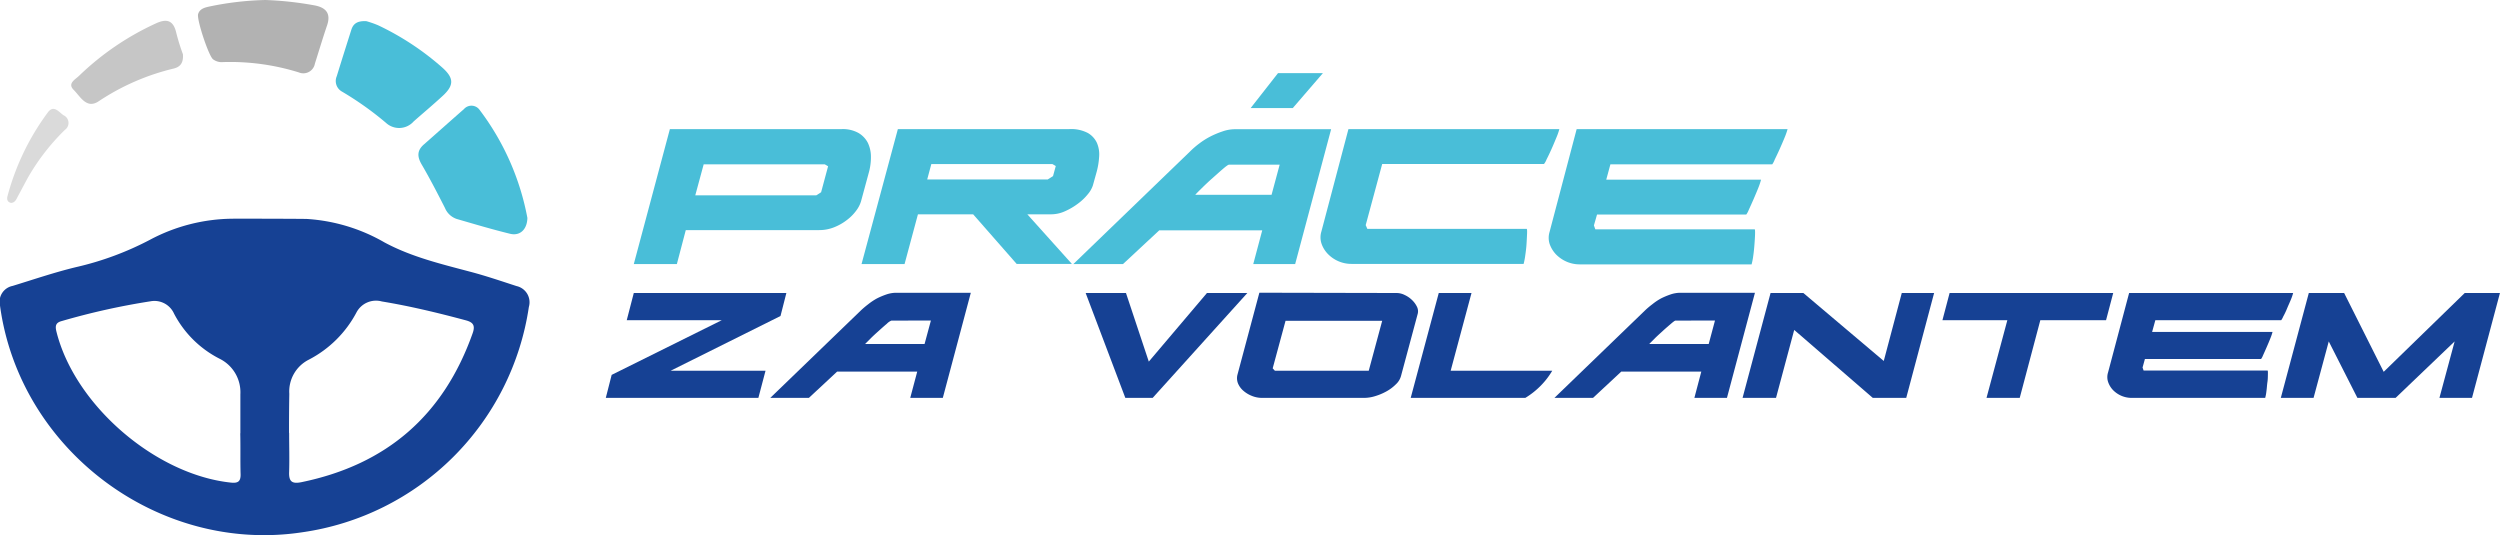
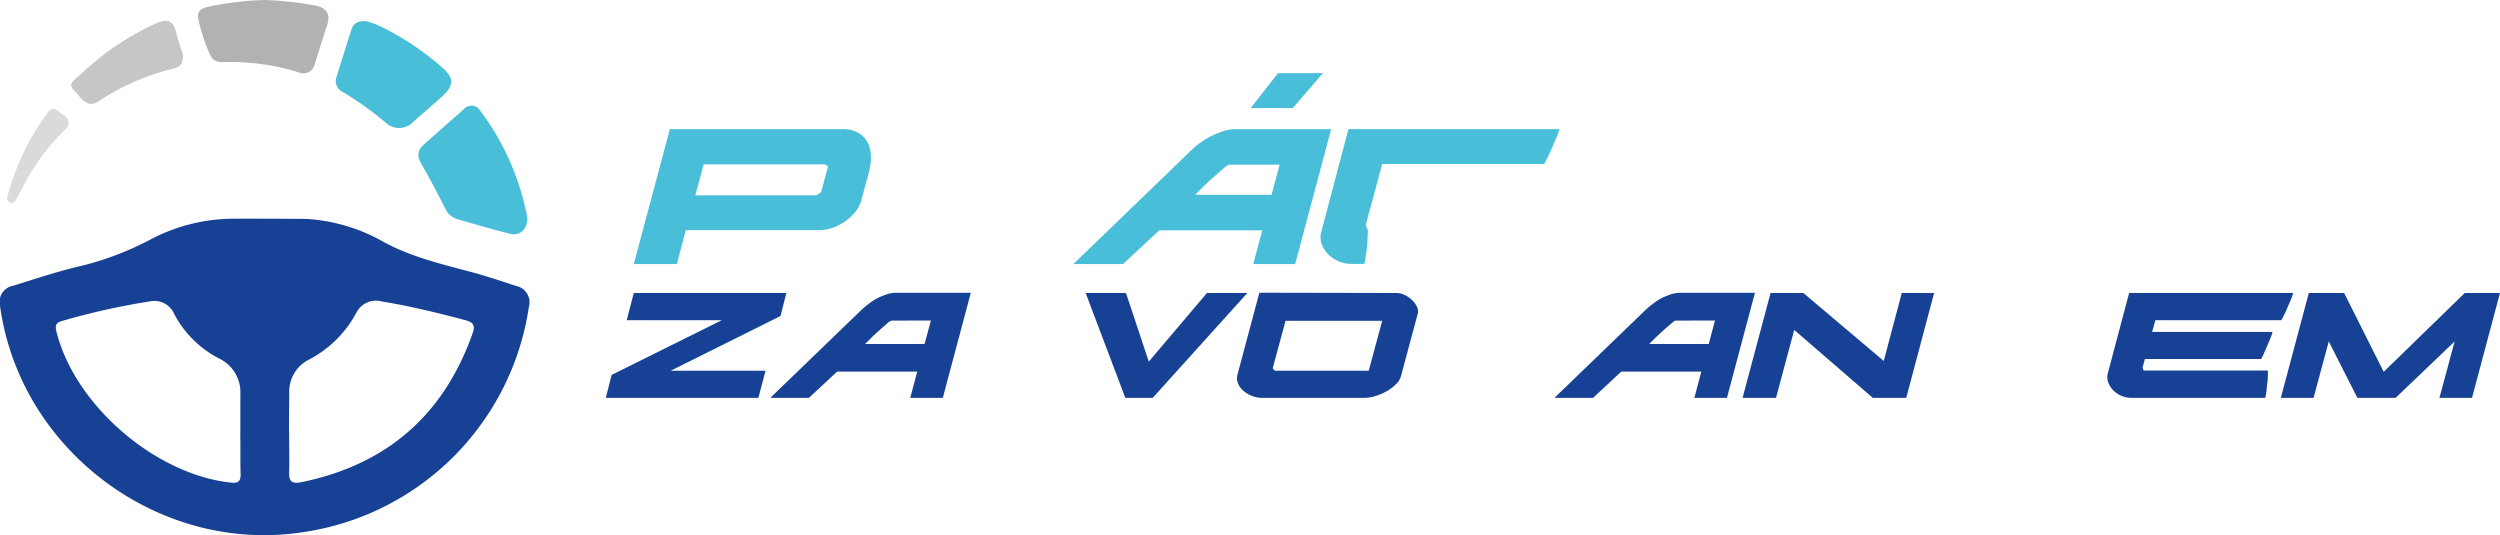
<svg xmlns="http://www.w3.org/2000/svg" id="Vrstva_1" data-name="Vrstva 1" viewBox="0 0 426.01 91.19">
  <defs>
    <style>.cls-1{fill:#164194;}.cls-2{fill:#49bed8;}.cls-3{fill:#b2b2b2;}.cls-4{fill:#c6c6c6;}.cls-5{fill:#dadada;}</style>
  </defs>
  <path class="cls-1" d="M52.27,37.31a30.22,30.22,0,0,1,13.25,4c4.59,2.47,9.63,3.67,14.63,5,2.66.7,5.26,1.59,7.88,2.44a2.83,2.83,0,0,1,2.09,3.56A45.52,45.52,0,0,1,51.51,90.7C27,94.42,3.32,76.64,0,52.07a2.76,2.76,0,0,1,2.15-3.35C5.77,47.61,9.34,46.39,13,45.51a51.8,51.8,0,0,0,12.61-4.68,30.39,30.39,0,0,1,14-3.56C40.19,37.25,51.27,37.28,52.27,37.31Zm-3,36.45c0,2.21.07,4.43,0,6.64-.07,1.66.48,2.1,2.12,1.76,14.55-3,24.22-11.43,29.16-25.4.46-1.3.07-1.84-1.15-2.17-4.73-1.27-9.49-2.42-14.33-3.22a3.76,3.76,0,0,0-4.31,1.84,19.13,19.13,0,0,1-8.16,8.09,6.07,6.07,0,0,0-3.3,5.81C49.26,69.33,49.25,71.54,49.25,73.76Zm-8.31.08c0-2.21,0-4.43,0-6.64a6.37,6.37,0,0,0-3.56-6.08,17.92,17.92,0,0,1-7.74-7.67,3.66,3.66,0,0,0-4-2.11A120.25,120.25,0,0,0,10.55,54.7c-1,.26-1.19.75-.94,1.78C12.71,69,26.48,80.89,39.37,82.24,40.59,82.37,41,82,41,80.89,40.93,78.54,41,76.19,40.94,73.84Z" />
  <path class="cls-2" d="M89.87,37.14c-.05,2-1.29,3.1-2.94,2.7-3.06-.75-6.08-1.65-9.11-2.53a3.31,3.31,0,0,1-2-1.88c-1.28-2.51-2.56-5-4-7.46-.75-1.32-.75-2.35.43-3.37,2.28-2,4.51-4,6.8-6a1.7,1.7,0,0,1,2.67.12A43.81,43.81,0,0,1,89.87,37.14Z" />
  <path class="cls-2" d="M62.44,3.61a17.21,17.21,0,0,1,2,.7,46.66,46.66,0,0,1,10.89,7.17c2,1.77,2.1,3,.16,4.81-1.62,1.5-3.32,2.92-5,4.4a3.3,3.3,0,0,1-4.7.26,54,54,0,0,0-7.53-5.35A2.06,2.06,0,0,1,57.38,13c.81-2.63,1.64-5.25,2.47-7.87C60.17,4.08,60.83,3.52,62.44,3.61Z" />
  <path class="cls-3" d="M45.23,0a57.44,57.44,0,0,1,8.38.92c1.94.37,2.82,1.37,2.12,3.42s-1.38,4.33-2.07,6.5a2,2,0,0,1-2.74,1.5A39.28,39.28,0,0,0,38,10.58a2.43,2.43,0,0,1-1.7-.48c-.76-.61-2.81-6.81-2.54-7.7s1.08-1.1,1.88-1.28A51.88,51.88,0,0,1,45.23,0Z" />
  <path class="cls-4" d="M31.17,9.24c.13,1.62-.6,2.2-1.57,2.44a39.67,39.67,0,0,0-12.79,5.58c-2.07,1.38-3.13-.83-4.25-1.94s.28-1.78.92-2.41A46.92,46.92,0,0,1,26.54,4c1.85-.86,3-.58,3.5,1.6A35,35,0,0,0,31.17,9.24Z" />
  <path class="cls-5" d="M1.9,34.58c-.72-.15-.76-.7-.6-1.24A42.12,42.12,0,0,1,8.14,19.17c1-1.37,1.87-.1,2.67.46a1.44,1.44,0,0,1,.25,2.5A37.25,37.25,0,0,0,4.91,30C4.25,31.17,3.65,32.36,3,33.54,2.77,34,2.55,34.52,1.9,34.58Z" />
  <path class="cls-1" d="M130.45,63.17l-1.22,4.63h-26l1-3.92L123,54.56h-16.2L108,49.93h26l-1,3.92-18.71,9.32Z" />
  <path class="cls-1" d="M146.75,52.85a15.42,15.42,0,0,1,1.19-1,10.56,10.56,0,0,1,1.5-1,12.64,12.64,0,0,1,1.62-.68,5.25,5.25,0,0,1,1.61-.28h12.76L160.66,67.8h-5.55l1.19-4.48H142.65l-4.81,4.48h-6.58Zm5.15,1.78a2.3,2.3,0,0,0-.78.54c-.42.35-.88.76-1.39,1.22s-1,.9-1.42,1.33-.74.73-.89.9h10.13l1.08-4Z" />
  <path class="cls-1" d="M205.67,49.93h6.88L196.42,67.8h-4.66L185,49.93h6.87l3.89,11.69Z" />
  <path class="cls-1" d="M238,49.93a3.11,3.11,0,0,1,1.37.34,4.48,4.48,0,0,1,1.24.85,4,4,0,0,1,.83,1.12,1.73,1.73,0,0,1,.15,1.21l-2.85,10.61a3,3,0,0,1-.87,1.42,7.14,7.14,0,0,1-1.61,1.21,9.53,9.53,0,0,1-1.92.81,6.38,6.38,0,0,1-1.81.3H215a4.58,4.58,0,0,1-1.68-.34,4.94,4.94,0,0,1-1.44-.87,3.37,3.37,0,0,1-.91-1.23,2.41,2.41,0,0,1-.11-1.48l3.74-14ZM217.24,63.17h16l2.29-8.5H219.06l-2.19,8.1Z" />
-   <path class="cls-1" d="M250.75,49.93,247.2,63.17h17.31a12.92,12.92,0,0,1-1.93,2.52,13.36,13.36,0,0,1-2.66,2.11H240.39l4.78-17.87Z" />
  <path class="cls-1" d="M280.37,52.85a13.72,13.72,0,0,1,1.19-1,9.92,9.92,0,0,1,1.49-1,12.77,12.77,0,0,1,1.63-.68,5.25,5.25,0,0,1,1.61-.28h12.76L294.28,67.8h-5.55l1.18-4.48H276.27l-4.81,4.48h-6.58Zm5.14,1.78c-.1,0-.35.18-.77.54s-.89.76-1.39,1.22-1,.9-1.42,1.33-.74.73-.89.9h10.13l1.07-4Z" />
  <path class="cls-1" d="M307.3,49.93,321,61.51l3.07-11.58h5.51L324.83,67.8h-5.7L305.74,56.22l-3.1,11.58h-5.7l4.77-17.87Z" />
-   <path class="cls-1" d="M331,54.56l1.22-4.63h27.88l-1.22,4.63h-11.2L344.17,67.8h-5.66l3.55-13.24Z" />
  <path class="cls-1" d="M362.81,49.93h27.95a8.61,8.61,0,0,1-.38,1.11c-.21.52-.44,1-.67,1.56s-.45,1-.65,1.36a2.78,2.78,0,0,1-.33.6H367.28l-.55,2h20.52a8.14,8.14,0,0,1-.37,1.09c-.2.51-.41,1-.65,1.55s-.44,1-.62,1.39a2.33,2.33,0,0,1-.32.59H365.5l-.4,1.45.18.51H386.4c.05,0,.07.2.06.59s0,.86-.08,1.37-.09,1-.17,1.54A7.49,7.49,0,0,1,386,67.8H363.21a4.42,4.42,0,0,1-3.16-1.35,3.74,3.74,0,0,1-.83-1.39,2.61,2.61,0,0,1,0-1.59Z" />
  <path class="cls-1" d="M399.45,49.93l6.74,13.43L420,49.93h6L421.24,67.8h-5.55l2.59-9.62L408.22,67.8h-6.51l-4.88-9.62-2.59,9.62h-5.58l4.77-17.87Z" />
  <path class="cls-2" d="M114.15,22h29.29a5.47,5.47,0,0,1,2.85.66,4.17,4.17,0,0,1,1.6,1.69,5.52,5.52,0,0,1,.52,2.31,9.88,9.88,0,0,1-.31,2.57l-1.38,5.08a5,5,0,0,1-.81,1.57,7.6,7.6,0,0,1-1.57,1.59,8.76,8.76,0,0,1-2.16,1.24,6.79,6.79,0,0,1-2.59.5H116.86L115.34,45H108ZM119.91,28l-1.43,5.28h20.63l.81-.52,1.19-4.43-.57-.33Z" />
-   <path class="cls-2" d="M182.23,22a6.12,6.12,0,0,1,3.14.66,3.79,3.79,0,0,1,1.55,1.69,4.94,4.94,0,0,1,.38,2.31,12.85,12.85,0,0,1-.41,2.57l-.66,2.37a4.54,4.54,0,0,1-.88,1.52,9,9,0,0,1-1.69,1.6A11.16,11.16,0,0,1,181.47,36a5.73,5.73,0,0,1-2.33.52h-4.08l7.6,8.46h-9.41l-7.42-8.46h-9.41L154.14,45h-7.33L153,22ZM158,30.58h20.54l.9-.57.47-1.72-.57-.33H158.7Z" />
  <path class="cls-2" d="M202.82,25.78a14.28,14.28,0,0,1,1.52-1.31,12.83,12.83,0,0,1,1.93-1.22,15.13,15.13,0,0,1,2.09-.87,6.45,6.45,0,0,1,2.07-.36h16.4L220.7,45h-7.14l1.53-5.75H197.54L191.36,45H182.9Zm6.61,2.28c-.13,0-.46.23-1,.69s-1.13,1-1.78,1.57-1.26,1.15-1.83,1.71-.95.94-1.14,1.16h13l1.38-5.13Zm16-15.6-5.13,5.95h-7.18l4.66-5.95Z" />
-   <path class="cls-2" d="M265.72,22a10.5,10.5,0,0,1-.5,1.43c-.27.66-.55,1.33-.85,2s-.58,1.25-.84,1.76a2.92,2.92,0,0,1-.43.76H235.53l-2.81,10.41L233,39h27.15c.06,0,.09.25.07.76s-.05,1.09-.09,1.76-.12,1.32-.22,2a11,11,0,0,1-.28,1.45H230.3a5.59,5.59,0,0,1-4.06-1.73,4.7,4.7,0,0,1-1.07-1.79,3.38,3.38,0,0,1,0-2L229.78,22Z" />
-   <path class="cls-2" d="M268.67,22h35.94a12.16,12.16,0,0,1-.5,1.43c-.27.66-.56,1.33-.86,2s-.58,1.25-.83,1.76A3.32,3.32,0,0,1,302,28H274.42l-.71,2.62h26.38a11.16,11.16,0,0,1-.47,1.4c-.26.65-.54,1.31-.84,2s-.57,1.27-.8,1.78a3.37,3.37,0,0,1-.41.76H272.14l-.53,1.85.24.67H299c.06,0,.08.25.07.76s-.05,1.09-.1,1.76-.11,1.32-.21,2a11,11,0,0,1-.28,1.45H269.19a5.61,5.61,0,0,1-2.26-.47,5.76,5.76,0,0,1-1.81-1.26,5,5,0,0,1-1.07-1.79,3.46,3.46,0,0,1,0-2Z" />
+   <path class="cls-2" d="M265.72,22a10.5,10.5,0,0,1-.5,1.43c-.27.66-.55,1.33-.85,2s-.58,1.25-.84,1.76a2.92,2.92,0,0,1-.43.76H235.53l-2.81,10.41L233,39c.06,0,.09.25.07.76s-.05,1.09-.09,1.76-.12,1.32-.22,2a11,11,0,0,1-.28,1.45H230.3a5.59,5.59,0,0,1-4.06-1.73,4.7,4.7,0,0,1-1.07-1.79,3.38,3.38,0,0,1,0-2L229.78,22Z" />
</svg>